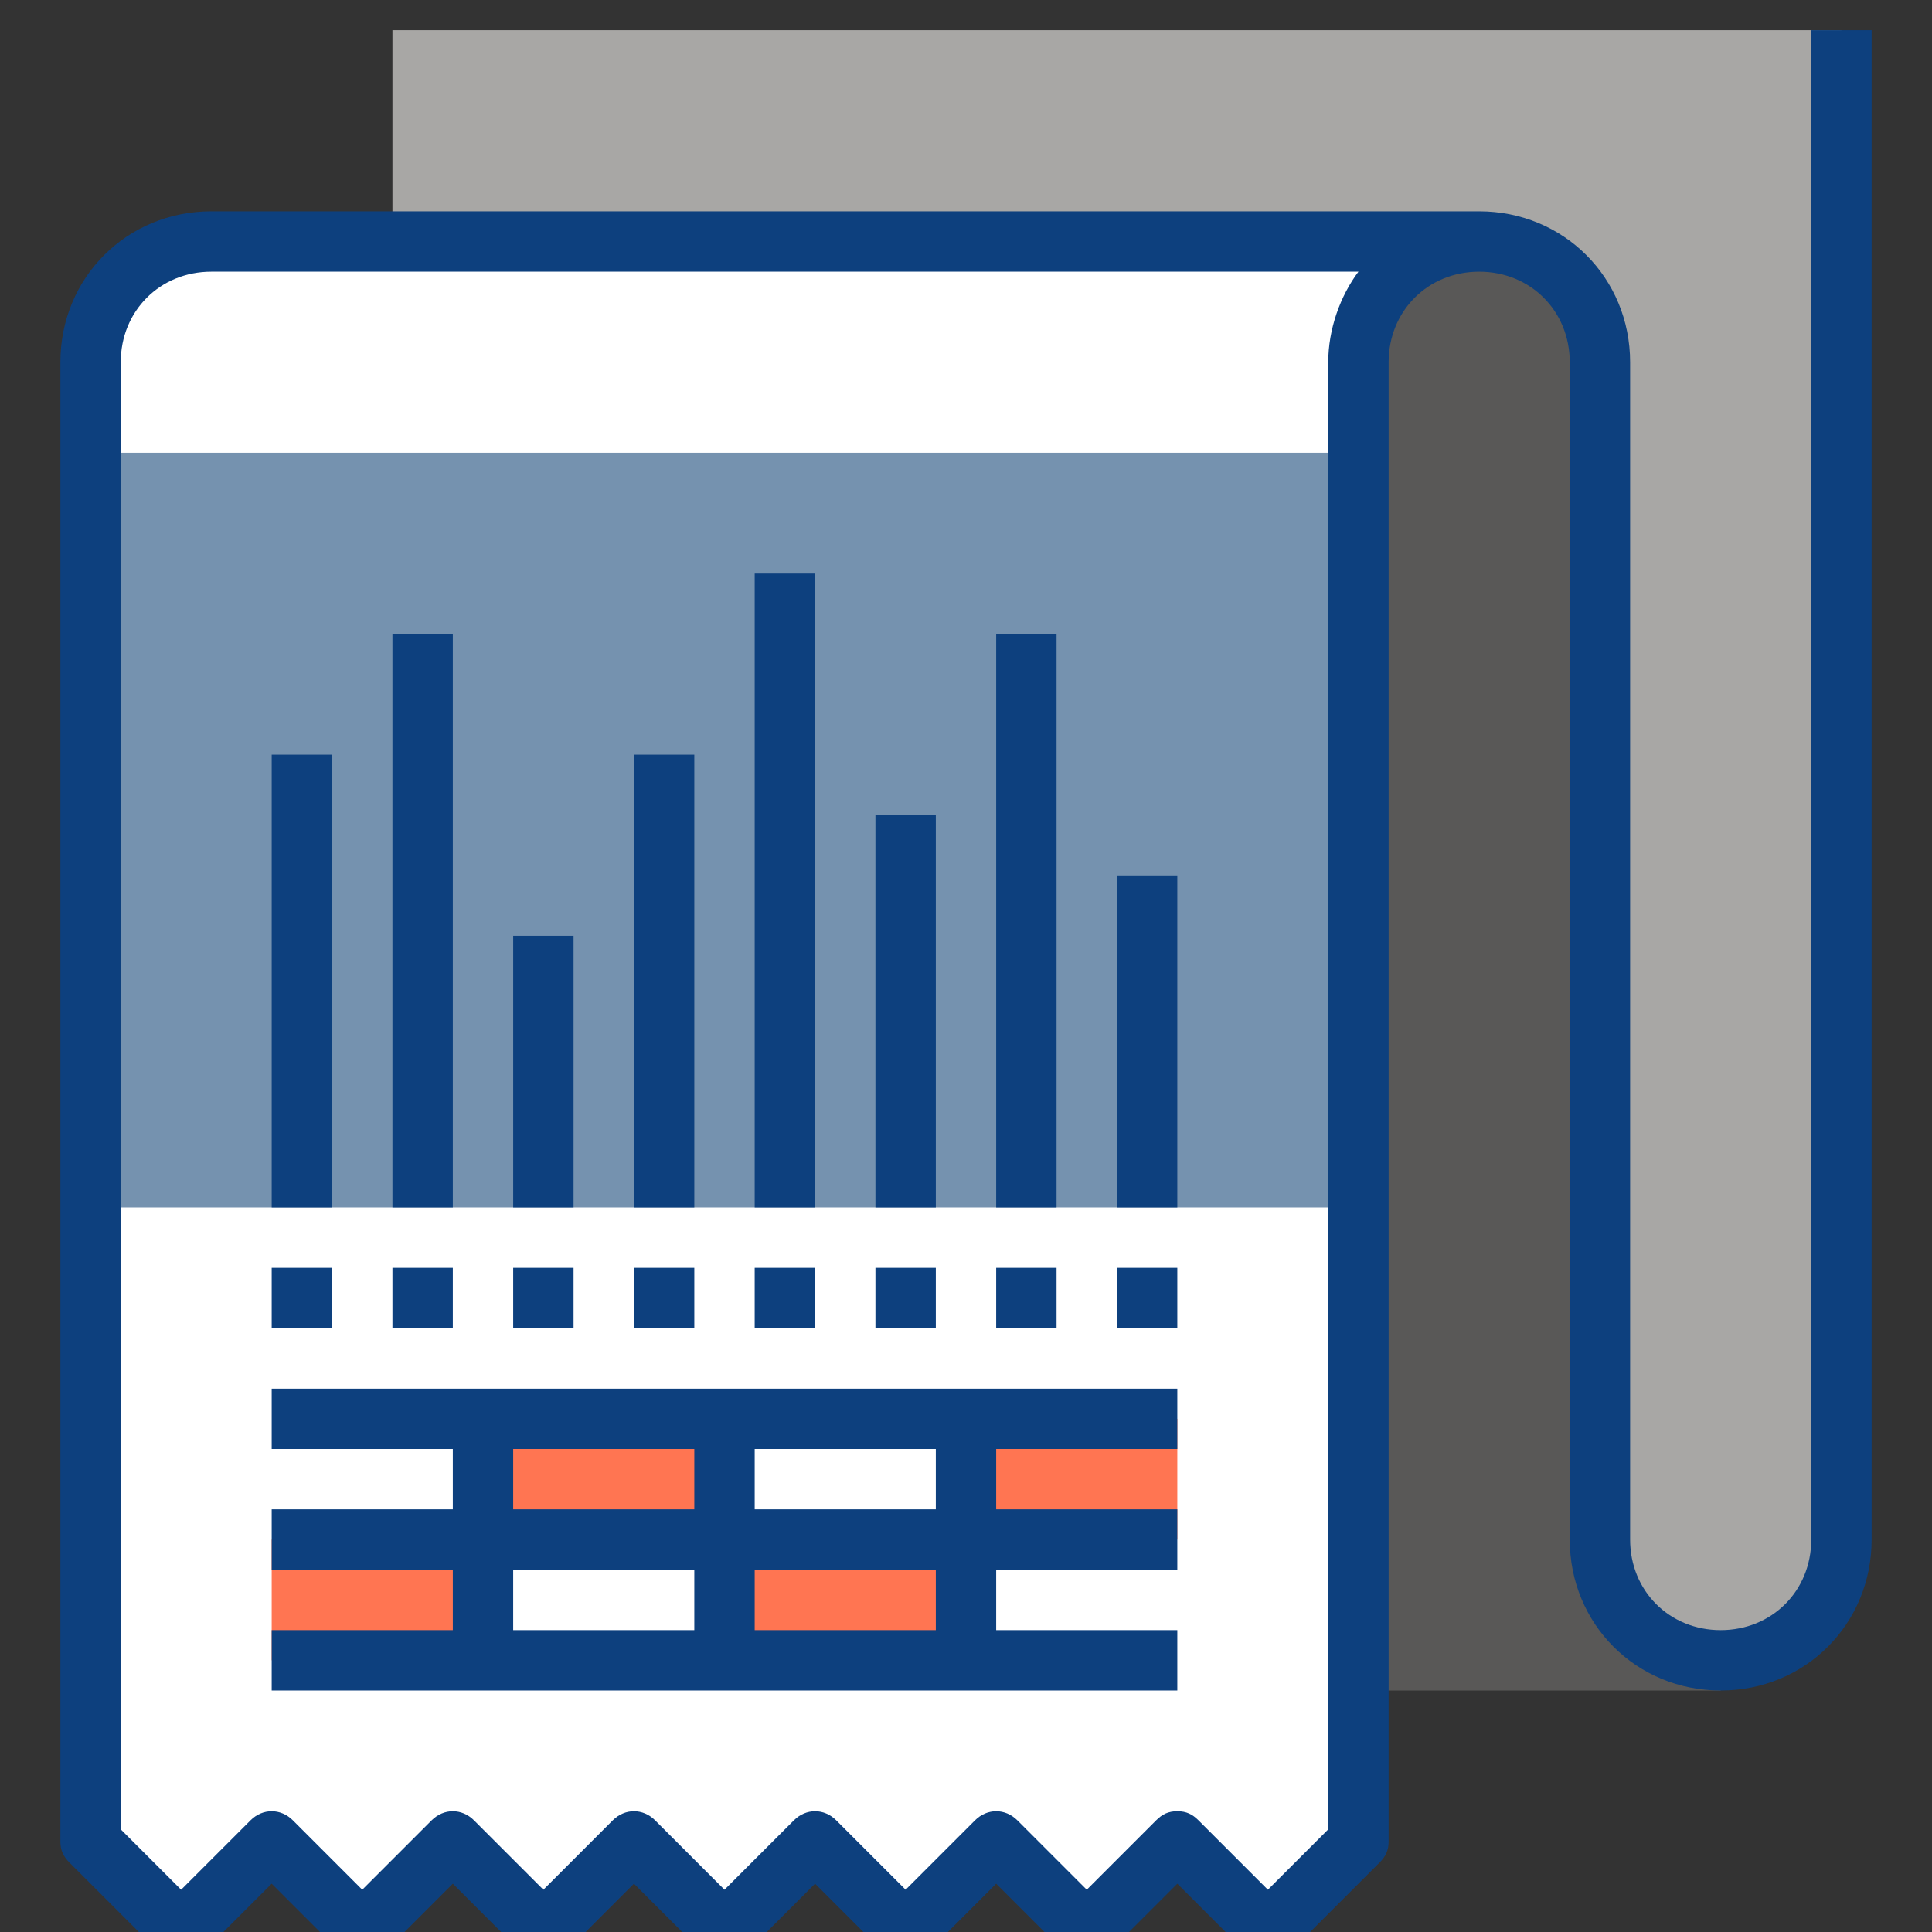
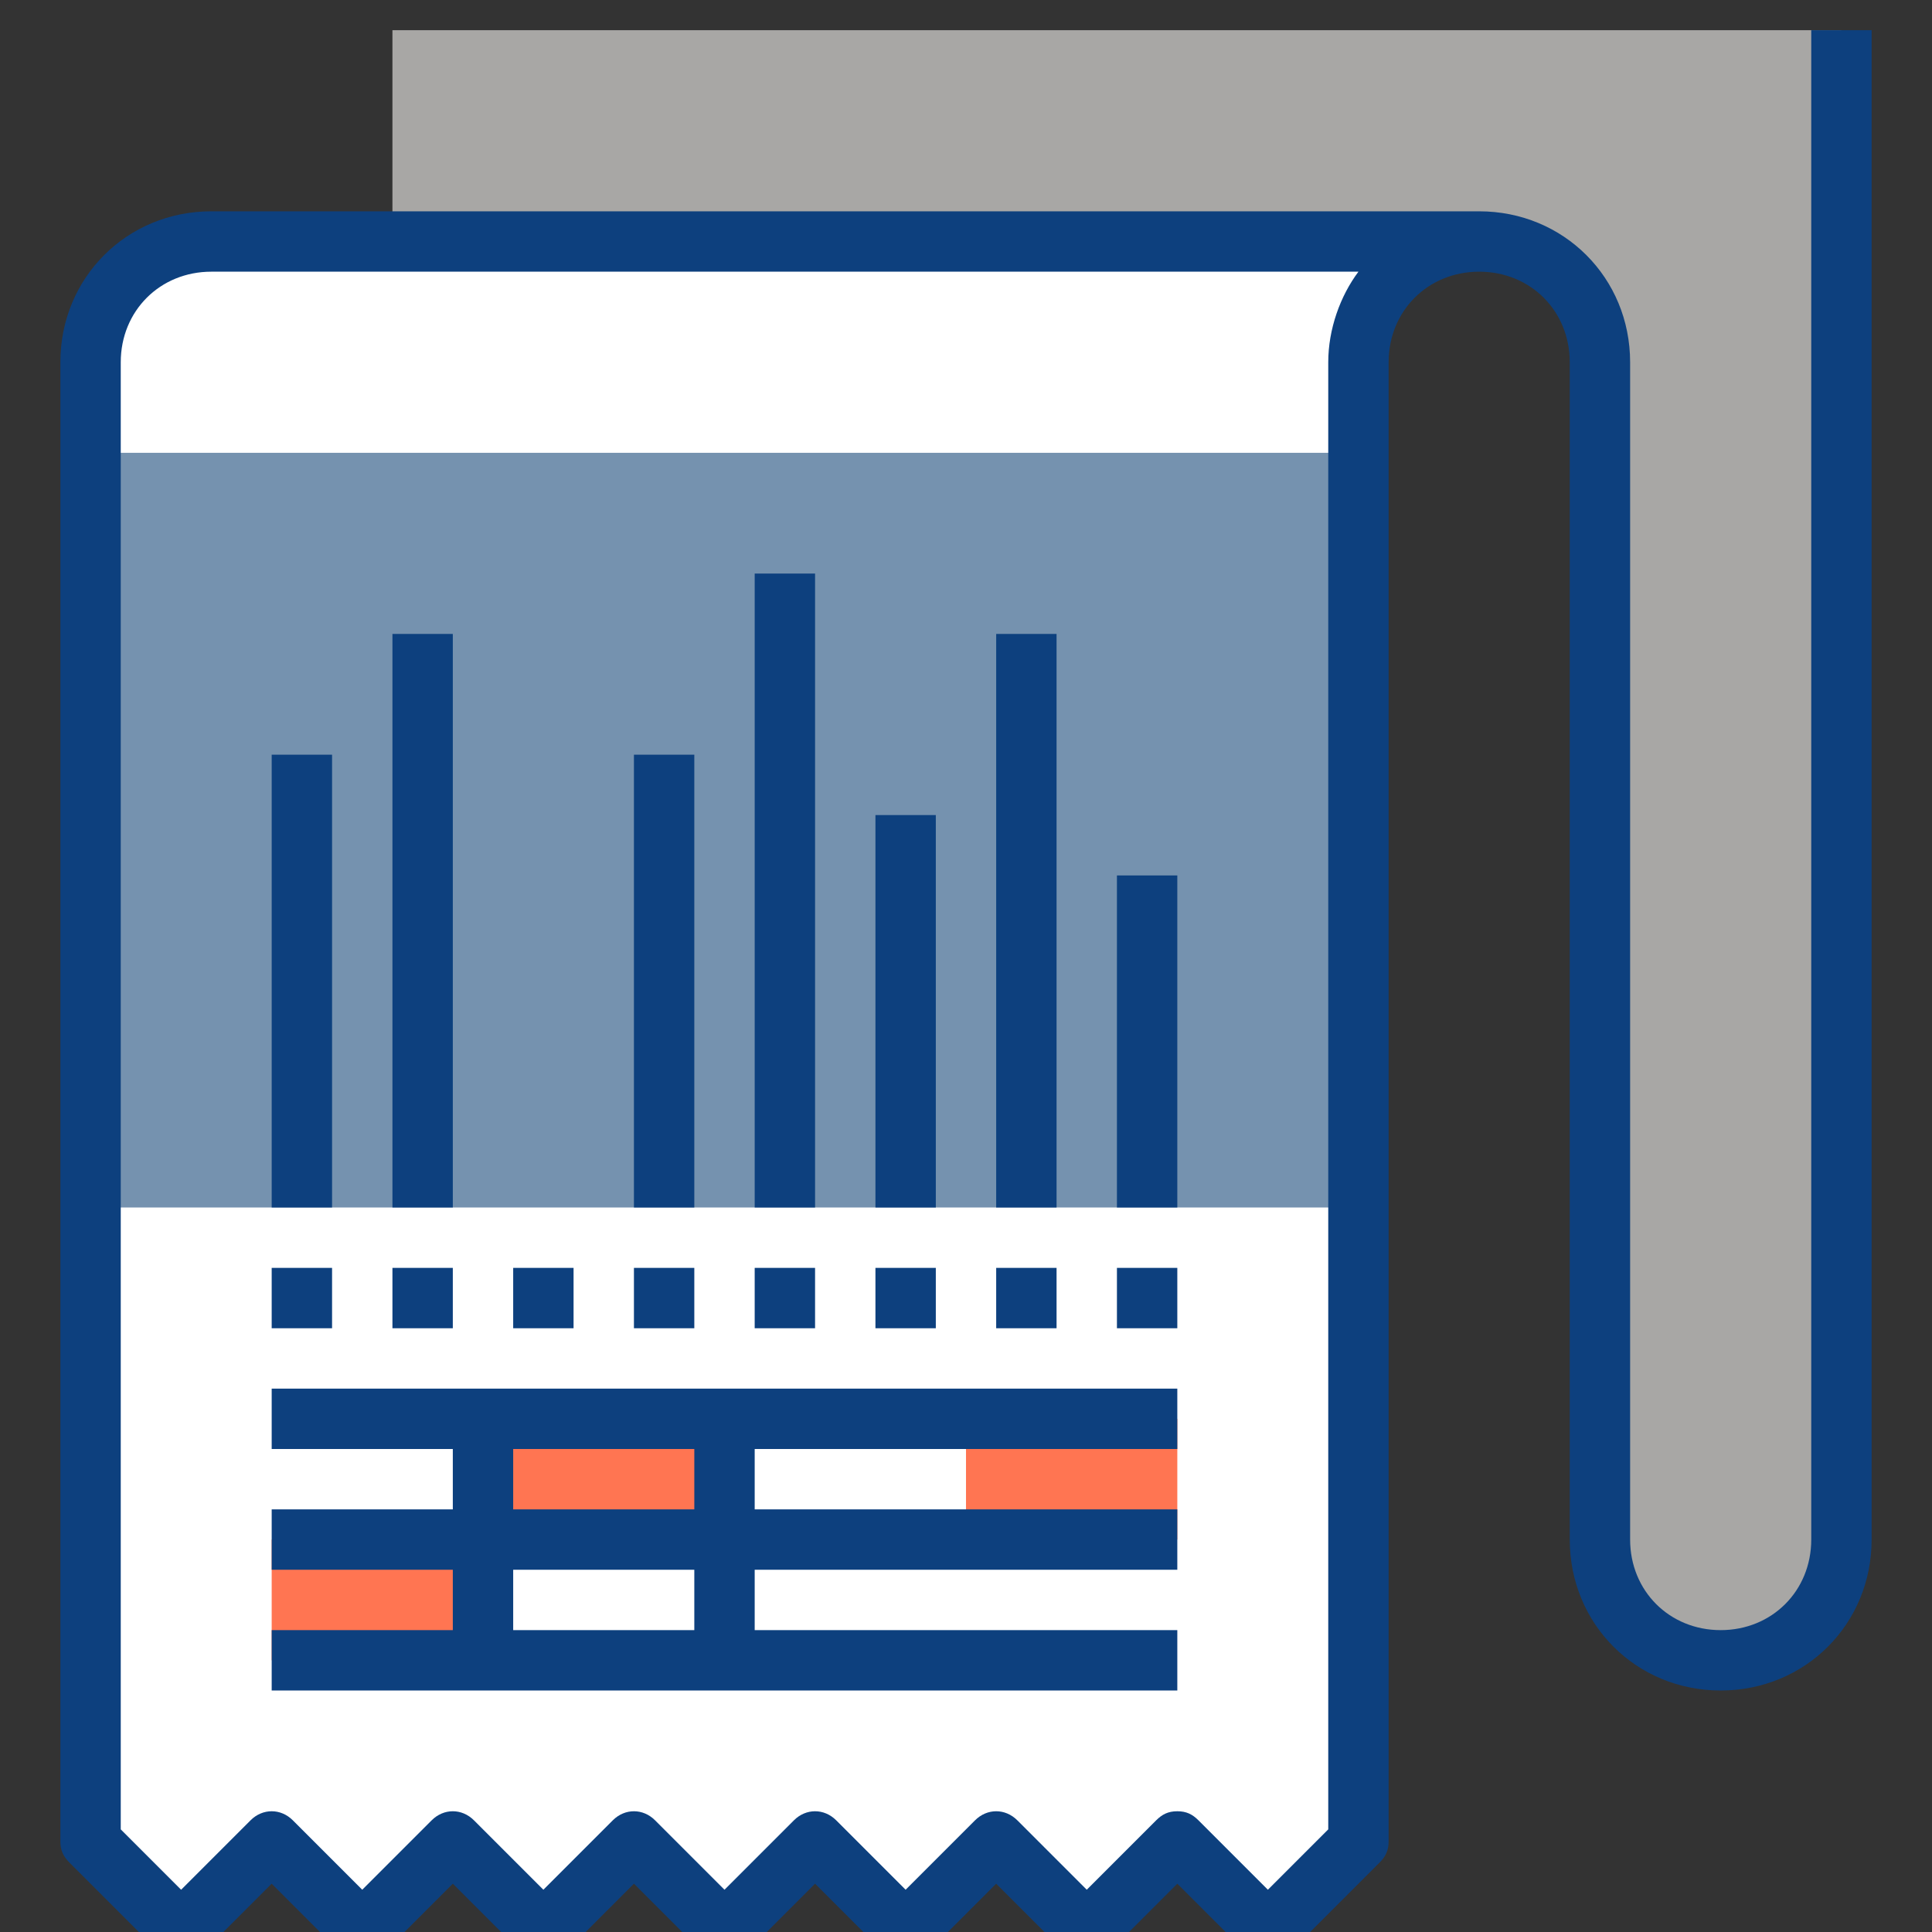
<svg xmlns="http://www.w3.org/2000/svg" width="64" height="64" viewBox="0 0 64 64" fill="none">
  <rect x="0" y="0" width="64" height="64" fill="#333333" stroke="none" />
  <g clip-path="url(#clip0)">
    <path d="M13 1V8H49C51.2 8 53 9.8 53 12V51C53 53.2 54.8 55 57 55C59.2 55 61 53.2 61 51V1H13Z" fill="#A8A7A5" />
    <path d="M7 8C4.8 8 3 9.8 3 12V61L6 64L9 61L12 64L15 61L18 64L21 61L24 64L27 61L30 64L33 61L36 64L39 61L42 64L45 61V12C45 9.8 46.8 8 49 8H7Z" fill="white" />
-     <path d="M53 51V12C53 9.8 51.2 8 49 8C46.8 8 45 9.8 45 12V56H57V55C54.8 55 53 53.2 53 51Z" fill="#595857" />
    <path d="M24 47H16V51H24V47Z" fill="#FF7552" />
    <path d="M39 47H32V51H39V47Z" fill="#FF7552" />
-     <path d="M32 51H24V55H32V51Z" fill="#FF7552" />
    <path d="M16 51H9V55H16V51Z" fill="#FF7552" />
    <path d="M45 15H3V40H45V15Z" fill="#7592AF" />
    <path d="M15 42H13V44H15V42Z" fill="#0D407E" />
    <path d="M19 42H17V44H19V42Z" fill="#0D407E" />
    <path d="M23 42H21V44H23V42Z" fill="#0D407E" />
    <path d="M27 42H25V44H27V42Z" fill="#0D407E" />
    <path d="M31 42H29V44H31V42Z" fill="#0D407E" />
    <path d="M35 42H33V44H35V42Z" fill="#0D407E" />
    <path d="M39 42H37V44H39V42Z" fill="#0D407E" />
    <path d="M15 21H13V40H15V21Z" fill="#0D407E" />
    <path d="M11 42H9V44H11V42Z" fill="#0D407E" />
    <path d="M11 25H9V40H11V25Z" fill="#0D407E" />
-     <path d="M19 31H17V40H19V31Z" fill="#0D407E" />
    <path d="M27 19H25V40H27V19Z" fill="#0D407E" />
    <path d="M23 25H21V40H23V25Z" fill="#0D407E" />
    <path d="M31 27H29V40H31V27Z" fill="#0D407E" />
    <path d="M35 21H33V40H35V21Z" fill="#0D407E" />
    <path d="M39 29H37V40H39V29Z" fill="#0D407E" />
    <path d="M25 47H23V55H25V47Z" fill="#0D407E" />
    <path d="M17 47H15V55H17V47Z" fill="#0D407E" />
-     <path d="M33 47H31V55H33V47Z" fill="#0D407E" />
    <path d="M39 54H9V56H39V54Z" fill="#0D407E" />
    <path d="M39 50H9V52H39V50Z" fill="#0D407E" />
    <path d="M39 46H9V48H39V46Z" fill="#0D407E" />
    <path d="M42 65C41.7 65 41.5 64.9 41.3 64.7L39 62.4L36.7 64.7C36.3 65.1 35.7 65.1 35.3 64.7L33 62.4L30.7 64.7C30.3 65.1 29.7 65.1 29.3 64.7L27 62.4L24.7 64.7C24.3 65.1 23.7 65.1 23.3 64.7L21 62.4L18.7 64.7C18.3 65.1 17.7 65.1 17.3 64.7L15 62.4L12.7 64.7C12.3 65.1 11.7 65.1 11.3 64.7L9 62.4L6.7 64.7C6.3 65.1 5.7 65.1 5.3 64.7L2.3 61.7C2.1 61.5 2 61.3 2 61V12C2 9.2 4.2 7 7 7H49C51.8 7 54 9.2 54 12V51C54 52.7 55.3 54 57 54C58.7 54 60 52.7 60 51V1H62V51C62 53.8 59.8 56 57 56C54.2 56 52 53.8 52 51V12C52 10.3 50.7 9 49 9C47.3 9 46 10.3 46 12V61C46 61.3 45.9 61.5 45.7 61.7L42.7 64.7C42.5 64.9 42.3 65 42 65ZM39 60C39.3 60 39.5 60.1 39.7 60.3L42 62.6L44 60.6V12C44 10.9 44.4 9.8 45 9H7C5.3 9 4 10.3 4 12V60.6L6 62.6L8.3 60.3C8.7 59.9 9.3 59.9 9.7 60.3L12 62.6L14.3 60.3C14.7 59.9 15.3 59.9 15.7 60.3L18 62.6L20.3 60.3C20.7 59.9 21.3 59.9 21.7 60.3L24 62.6L26.3 60.3C26.7 59.9 27.3 59.9 27.7 60.3L30 62.6L32.3 60.3C32.7 59.9 33.3 59.9 33.7 60.3L36 62.6L38.3 60.3C38.5 60.1 38.7 60 39 60Z" fill="#0D407E" />
  </g>
  <defs>
    <clipPath id="clip0">
      <rect width="64" height="64" fill="white" />
    </clipPath>
  </defs>
</svg>